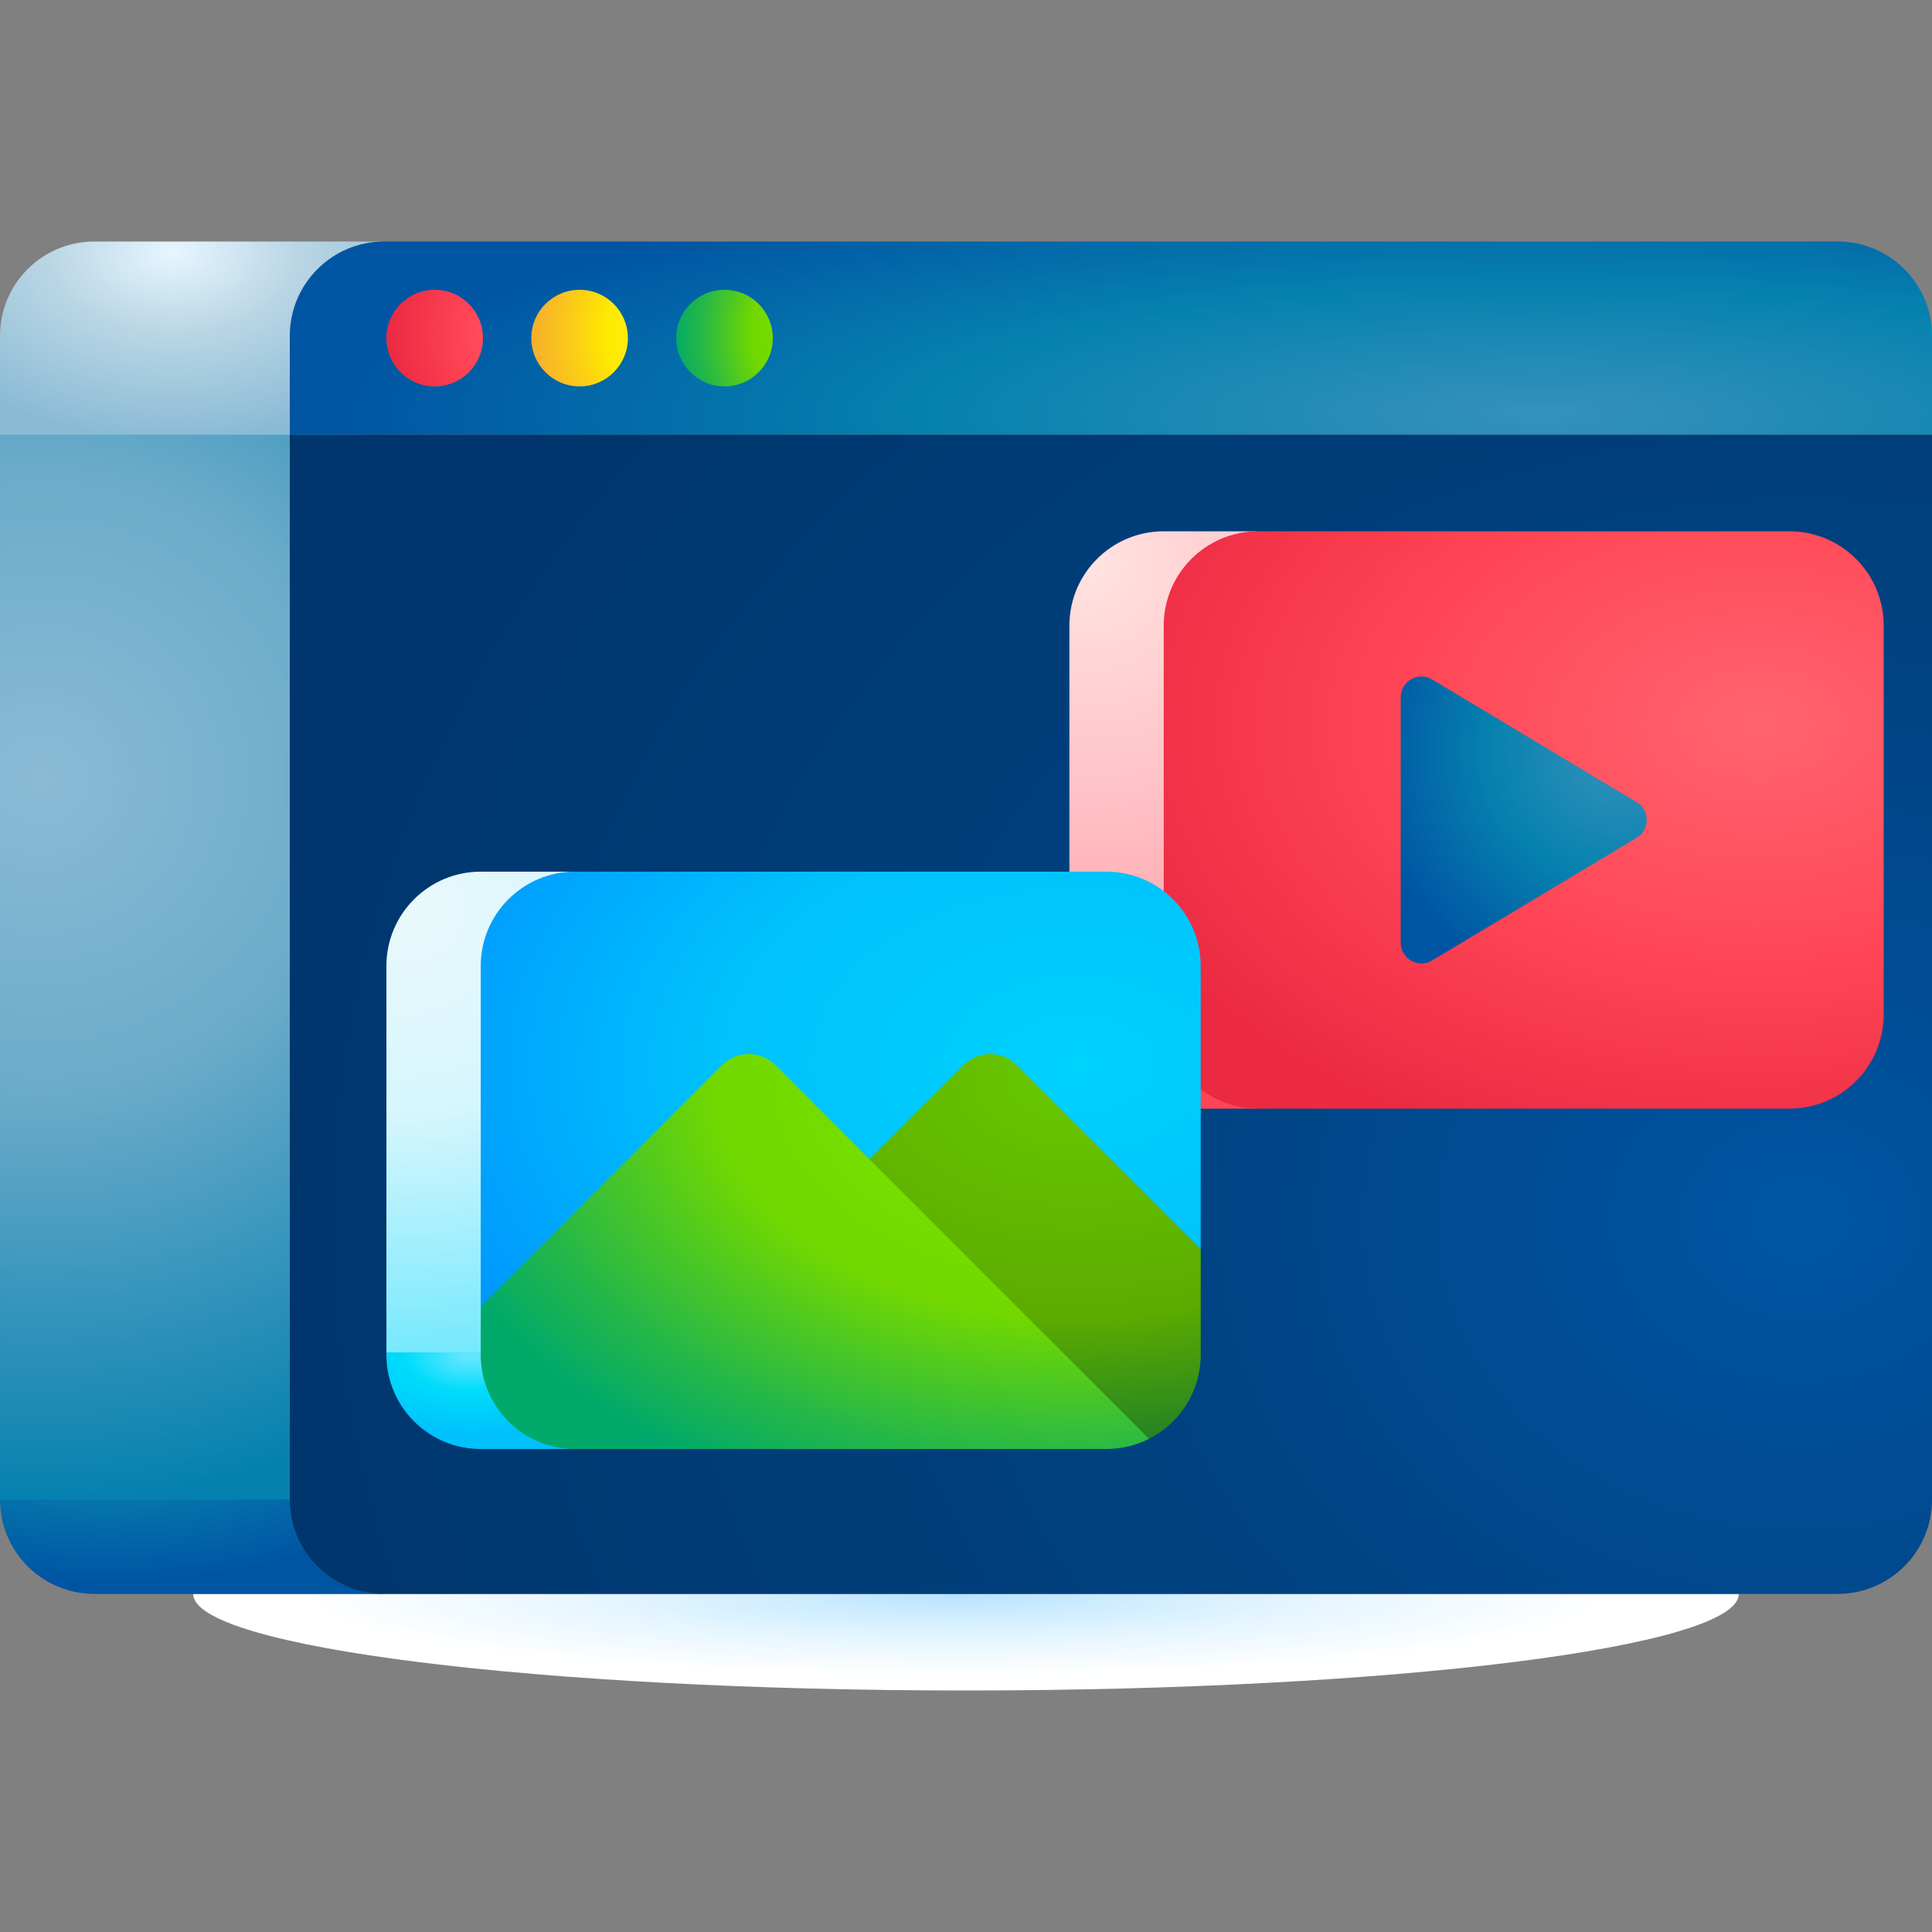
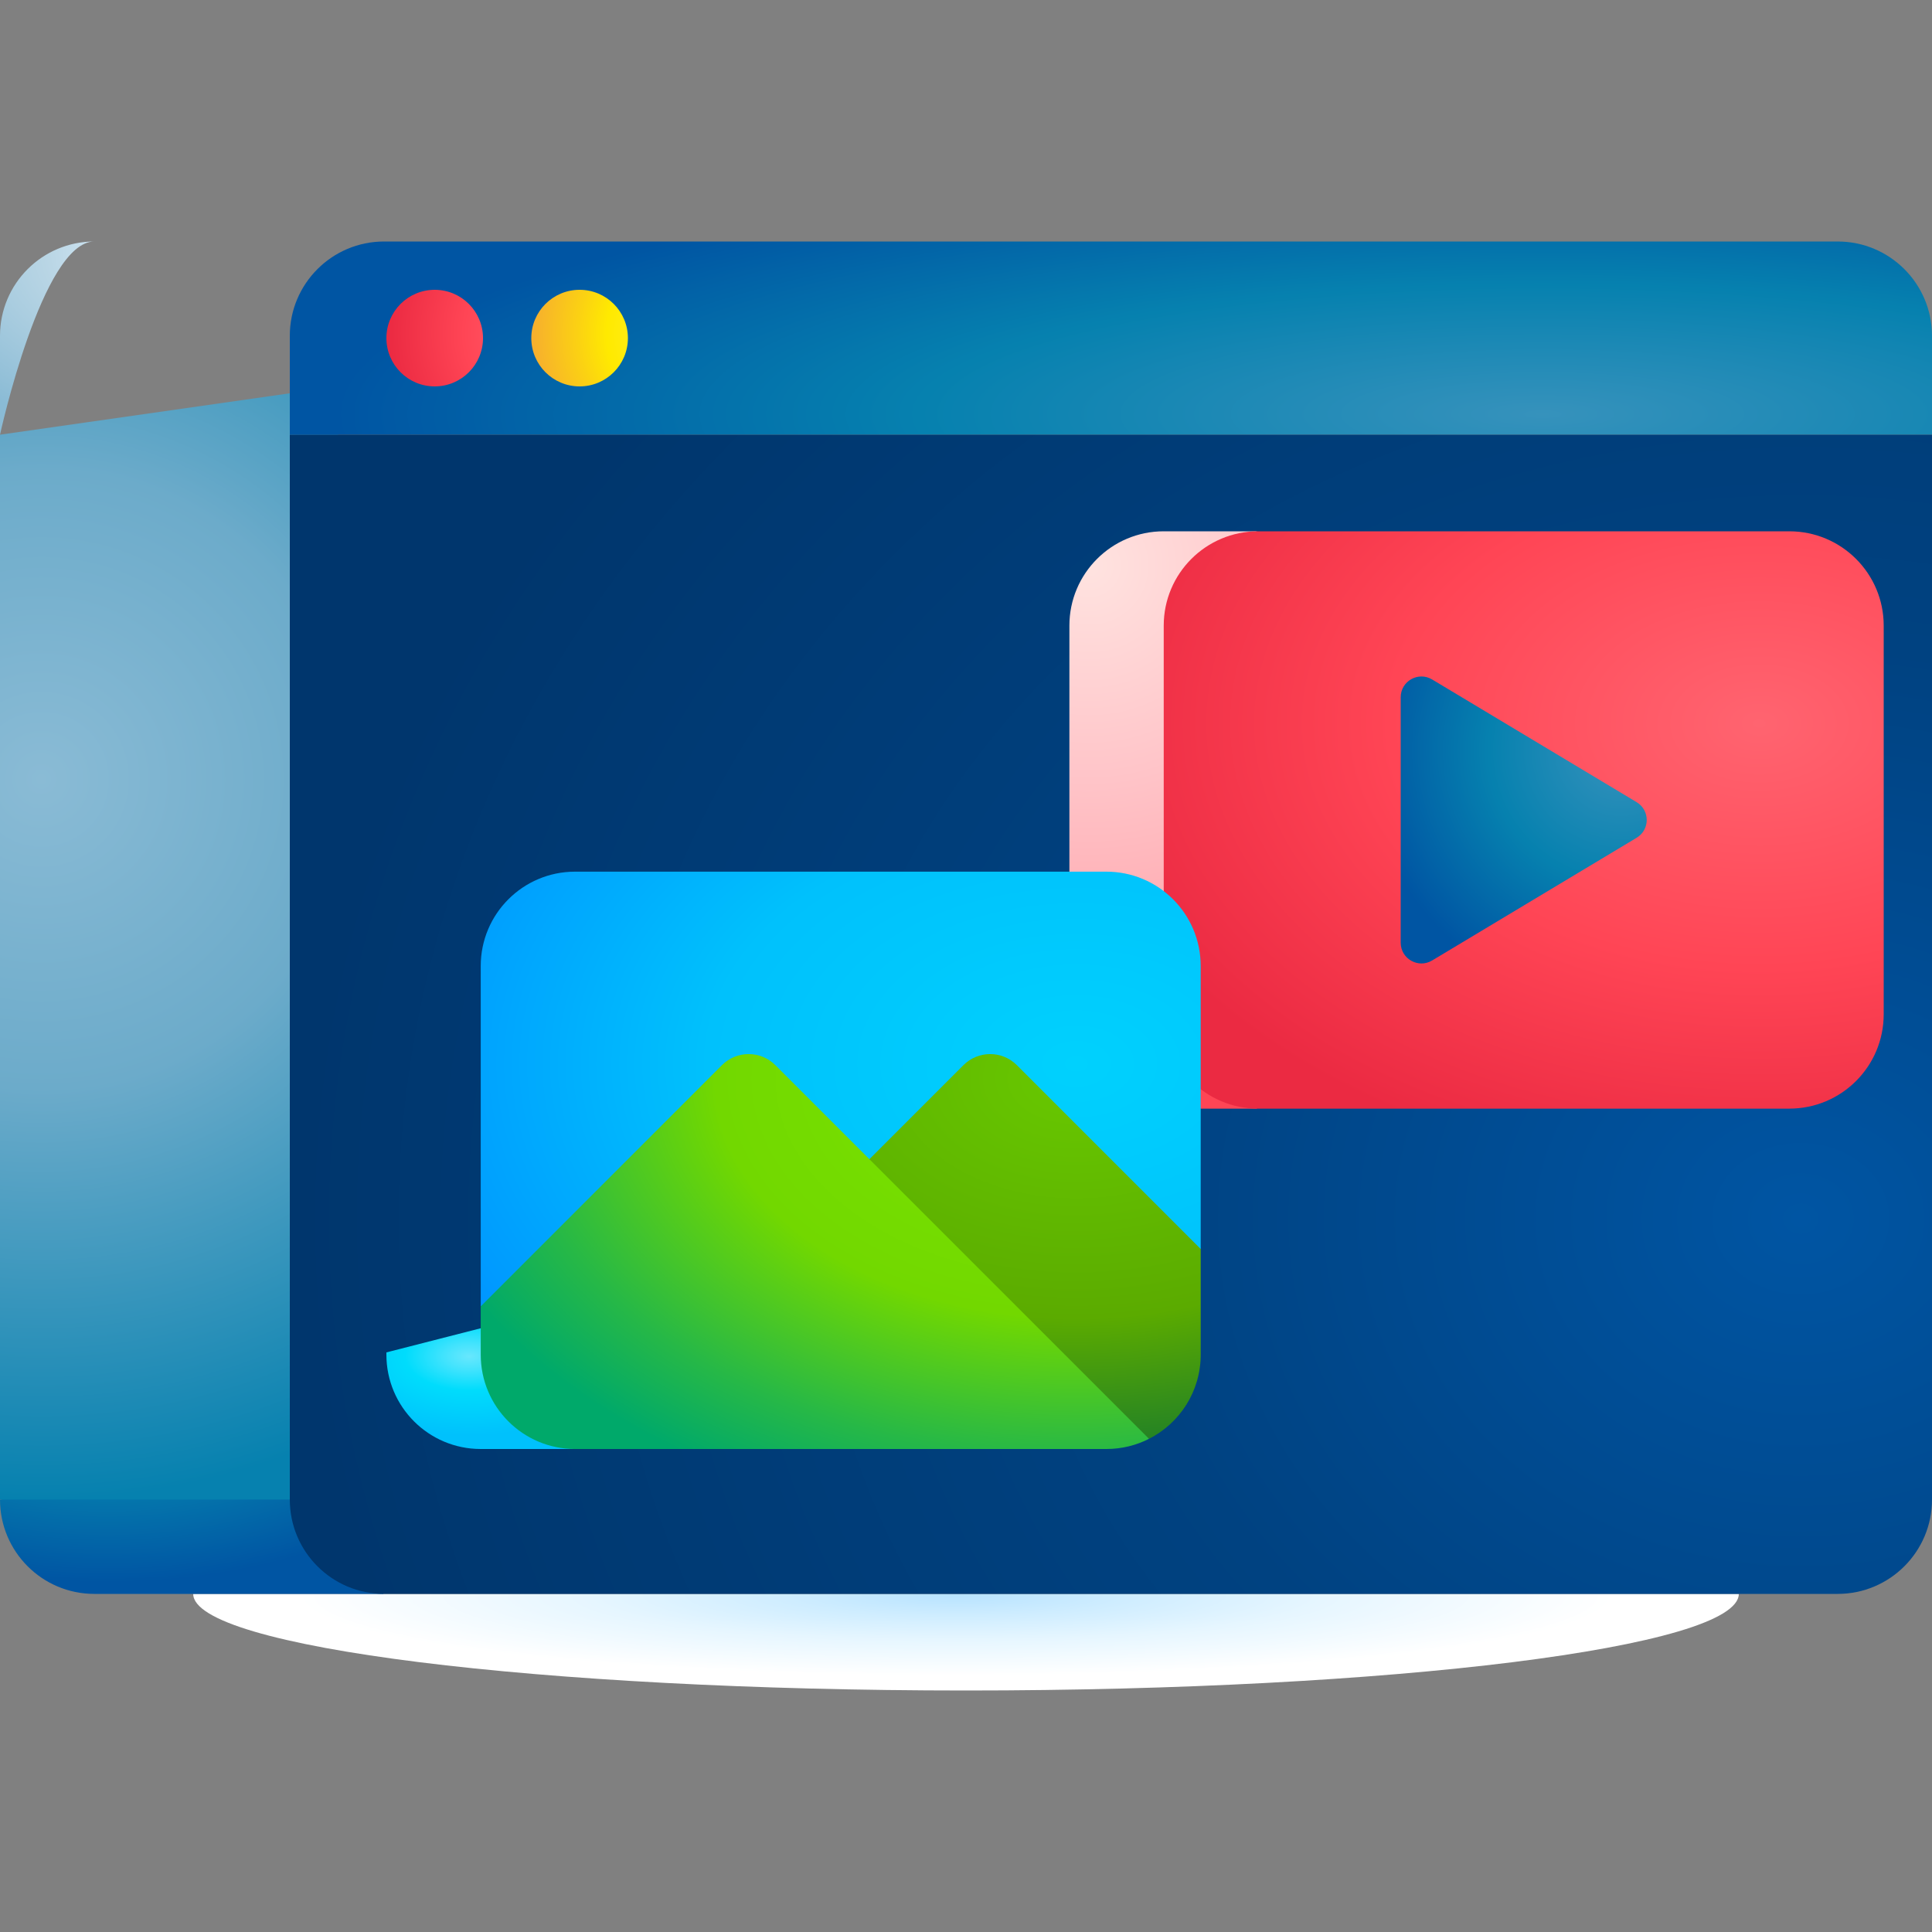
<svg xmlns="http://www.w3.org/2000/svg" xmlns:xlink="http://www.w3.org/1999/xlink" id="Capa_1" height="512" viewBox="0 0 512 512" width="512">
  <rect x="0" y="0" width="512" height="512" fill="#808080" stroke="none" />
  <radialGradient id="SVGID_1_" cx="312.224" cy="1991.227" gradientTransform="matrix(.931 0 0 .114 -37.342 195.684)" gradientUnits="userSpaceOnUse" r="211.111">
    <stop offset="0" stop-color="#b8e3ff" />
    <stop offset=".233" stop-color="#cfedff" />
    <stop offset=".496" stop-color="#e6f6ff" />
    <stop offset=".888" stop-color="#fff" />
  </radialGradient>
  <linearGradient id="lg1">
    <stop offset="0" stop-color="#3692bc" />
    <stop offset=".504" stop-color="#0681af" />
    <stop offset=".976" stop-color="#0055a3" />
  </linearGradient>
  <radialGradient id="SVGID_00000097479914299261841950000004870051899061996986_" cx="28.381" cy="357.261" gradientTransform="matrix(1 0 0 .567 0 154.593)" gradientUnits="userSpaceOnUse" r="112.449" xlink:href="#lg1" />
  <radialGradient id="SVGID_00000093860266644964002640000008022030189764994438_" cx="10.988" cy="206.521" gradientUnits="userSpaceOnUse" r="190.812">
    <stop offset="0" stop-color="#8abbd5" />
    <stop offset=".43" stop-color="#6cabca" />
    <stop offset="1" stop-color="#0681af" />
  </radialGradient>
  <radialGradient id="SVGID_00000011742555747250408820000011581211768487991184_" cx="45.8" cy="66.798" gradientTransform="matrix(1 0 0 .649 0 23.482)" gradientUnits="userSpaceOnUse" r="76.221">
    <stop offset="0" stop-color="#e6f6ff" />
    <stop offset=".376" stop-color="#c0dae9" />
    <stop offset=".43" stop-color="#bad6e5" />
    <stop offset="1" stop-color="#8abbd5" />
  </radialGradient>
  <radialGradient id="SVGID_00000092457865489856411980000011861849162730030005_" cx="418.935" cy="4377.383" gradientTransform="matrix(-1.016 0 0 -.211 834.459 1033.389)" gradientUnits="userSpaceOnUse" r="322.888" xlink:href="#lg1" />
  <radialGradient id="SVGID_00000025419608734379232280000000012372030522733212_" cx="477.206" cy="323.075" gradientTransform="matrix(-1 0 0 -.856 954.412 599.515)" gradientUnits="userSpaceOnUse" r="406.152">
    <stop offset="0" stop-color="#0055a3" />
    <stop offset=".438" stop-color="#004281" />
    <stop offset=".983" stop-color="#00366d" />
  </radialGradient>
  <radialGradient id="SVGID_00000050629359149427542230000003310263915157500302_" cx="305.365" cy="269.106" gradientTransform="matrix(1 0 0 .529 0 126.88)" gradientUnits="userSpaceOnUse" r="39.534">
    <stop offset="0" stop-color="#ff9aa2" />
    <stop offset=".43" stop-color="#ff8188" />
    <stop offset="1" stop-color="#ff4555" />
  </radialGradient>
  <radialGradient id="SVGID_00000150794743126402466810000017522837297136806316_" cx="288.694" cy="149.915" gradientUnits="userSpaceOnUse" r="128.472">
    <stop offset="0" stop-color="#ffe3e0" />
    <stop offset=".43" stop-color="#ffc5c9" />
    <stop offset="1" stop-color="#ff9aa2" />
  </radialGradient>
  <linearGradient id="lg2">
    <stop offset="0" stop-color="#ff6470" />
    <stop offset=".504" stop-color="#ff4555" />
    <stop offset=".942" stop-color="#eb2a42" />
  </linearGradient>
  <radialGradient id="SVGID_00000066496745161007788520000003902819372036107392_" cx="466.253" cy="191.806" gradientTransform="matrix(-1 0 0 -.663 932.506 318.918)" gradientUnits="userSpaceOnUse" r="193.958" xlink:href="#lg2" />
  <radialGradient id="SVGID_00000172441779032398297750000005081378941264773258_" cx="429.518" cy="198.812" gradientUnits="userSpaceOnUse" r="69.203" xlink:href="#lg1" />
  <radialGradient id="SVGID_00000181077032706399385350000007512231021670878886_" cx="124.365" cy="359.306" gradientTransform="matrix(1 0 0 .529 0 169.408)" gradientUnits="userSpaceOnUse" r="39.534">
    <stop offset="0" stop-color="#68e7fd" />
    <stop offset=".169" stop-color="#42e3fd" />
    <stop offset=".43" stop-color="#00dcfc" />
    <stop offset="1" stop-color="#00c1fc" />
  </radialGradient>
  <radialGradient id="SVGID_00000134960815681639376680000005764580107338207653_" cx="107.694" cy="240.115" gradientUnits="userSpaceOnUse" r="128.472">
    <stop offset="0" stop-color="#eaf9fa" />
    <stop offset=".43" stop-color="#d6f6fd" />
    <stop offset="1" stop-color="#68e7fd" />
  </radialGradient>
  <radialGradient id="SVGID_00000082363735140815674690000011246662466148124301_" cx="184.319" cy="88.311" gradientUnits="userSpaceOnUse" r="45.723">
    <stop offset="0" stop-color="#fff044" />
    <stop offset=".512" stop-color="#ffea00" />
    <stop offset=".686" stop-color="#fbd113" />
    <stop offset=".976" stop-color="#f6ab31" />
  </radialGradient>
  <linearGradient id="lg3">
    <stop offset="0" stop-color="#7be700" />
    <stop offset=".512" stop-color="#72d800" />
    <stop offset=".808" stop-color="#26b847" />
    <stop offset=".976" stop-color="#00a96a" />
  </linearGradient>
  <radialGradient id="SVGID_00000078736034256611308020000012844382549446312629_" cx="222.719" cy="88.311" gradientUnits="userSpaceOnUse" r="45.723" xlink:href="#lg3" />
  <radialGradient id="SVGID_00000141445079748304331720000012105041865555527078_" cx="145.919" cy="88.311" gradientUnits="userSpaceOnUse" r="45.723" xlink:href="#lg2" />
  <radialGradient id="SVGID_00000028303262872916043590000013463656385121507511_" cx="285.253" cy="282.006" gradientTransform="matrix(-1 0 0 -.663 570.506 468.895)" gradientUnits="userSpaceOnUse" r="193.958">
    <stop offset="0" stop-color="#00d1fd" />
    <stop offset=".504" stop-color="#00c1fc" />
    <stop offset=".976" stop-color="#0094ff" />
  </radialGradient>
  <radialGradient id="SVGID_00000043427612194921503810000010257083949920695184_" cx="285.253" cy="285.882" gradientTransform="matrix(-1 0 0 -.663 570.506 475.341)" gradientUnits="userSpaceOnUse" r="187.15">
    <stop offset="0" stop-color="#68c800" />
    <stop offset=".512" stop-color="#5bab00" />
    <stop offset=".77" stop-color="#268423" />
    <stop offset=".976" stop-color="#00683c" />
  </radialGradient>
  <radialGradient id="SVGID_00000078012837490727894600000011344225983768931223_" cx="285.253" cy="285.889" gradientTransform="matrix(-1 0 0 -.663 570.506 475.352)" gradientUnits="userSpaceOnUse" r="186.832" xlink:href="#lg3" />
  <g>
    <path d="m256 448c113.107 0 204.798-11.461 204.798-25.6h-409.596c0 14.139 91.691 25.6 204.798 25.6z" fill="url(#SVGID_1_)" />
    <path d="m102.4 384-102.4 13.4c0 13.807 11.193 25 25 25h76.8c-2.367 0 2.147-22.81.6-38.4z" fill="url(#SVGID_00000097479914299261841950000004870051899061996986_)" />
    <path d="m89.6 102.4-89.6 12.8v282.2h95.971c-7.474-75.332-6.371-295-6.371-295z" fill="url(#SVGID_00000093860266644964002640000008022030189764994438_)" />
-     <path d="m0 115.2v-26.2c0-13.807 11.193-25 25-25h76.8c-13.807 0-25 51.2-25 51.2" fill="url(#SVGID_00000011742555747250408820000011581211768487991184_)" />
+     <path d="m0 115.2v-26.2c0-13.807 11.193-25 25-25c-13.807 0-25 51.2-25 51.2" fill="url(#SVGID_00000011742555747250408820000011581211768487991184_)" />
    <path d="m512 115.2h-435.2v-26.2c0-13.807 11.193-25 25-25h385.2c13.807 0 25 11.193 25 25z" fill="url(#SVGID_00000092457865489856411980000011861849162730030005_)" />
    <path d="m487 422.4h-385.2c-13.807 0-25-11.193-25-25v-282.2h435.2v282.2c0 13.807-11.193 25-25 25z" fill="url(#SVGID_00000025419608734379232280000000012372030522733212_)" />
    <path d="m333.399 255.4-49.999 12.8v.6c0 13.807 11.193 25 25 25h25c-3.586 0 1.723-23.12-.001-38.4z" fill="url(#SVGID_00000050629359149427542230000003310263915157500302_)" />
    <path d="m333.4 140.8h-25c-13.807 0-25 11.193-25 25v102.4h42.036c-4.912-43.553-2.257-127.4 7.964-127.4z" fill="url(#SVGID_00000150794743126402466810000017522837297136806316_)" />
    <path d="m474.2 293.8h-140.8c-13.807 0-25-11.193-25-25v-103c0-13.807 11.193-25 25-25h140.8c13.807 0 25 11.193 25 25v103c0 13.807-11.193 25-25 25z" fill="url(#SVGID_00000066496745161007788520000003902819372036107392_)" />
    <path d="m371.2 249.821v-65.042c0-4.274 4.663-6.915 8.328-4.715l54.202 32.521c3.56 2.136 3.56 7.295 0 9.431l-54.202 32.521c-3.665 2.199-8.328-.442-8.328-4.716z" fill="url(#SVGID_00000172441779032398297750000005081378941264773258_)" />
    <path d="m152.399 345.6-49.999 12.8v.6c0 13.807 11.193 25 25 25h25c-3.586 0 1.723-23.12-.001-38.4z" fill="url(#SVGID_00000181077032706399385350000007512231021670878886_)" />
-     <path d="m152.4 231h-25c-13.807 0-25 11.193-25 25v102.4h42.036c-4.912-43.553-2.257-127.4 7.964-127.4z" fill="url(#SVGID_00000134960815681639376680000005764580107338207653_)" />
    <circle cx="153.6" cy="89.6" fill="url(#SVGID_00000082363735140815674690000011246662466148124301_)" r="12.8" />
-     <circle cx="192" cy="89.6" fill="url(#SVGID_00000078736034256611308020000012844382549446312629_)" r="12.8" />
    <circle cx="115.2" cy="89.6" fill="url(#SVGID_00000141445079748304331720000012105041865555527078_)" r="12.8" />
    <path d="m318.2 331v-75c0-13.807-11.193-25-25-25h-140.8c-13.807 0-25 11.193-25 25v90.2l103-39z" fill="url(#SVGID_00000028303262872916043590000013463656385121507511_)" />
    <path d="m255.329 282.271-24.929 24.929 12.8 25.6 61.304 48.504c8.127-4.127 13.696-12.565 13.696-22.304v-28l-48.729-48.729c-3.905-3.905-10.237-3.905-14.142 0z" fill="url(#SVGID_00000043427612194921503810000010257083949920695184_)" />
    <path d="m191.329 282.271-63.929 63.929v12.8c0 13.807 11.193 25 25 25h140.8c4.068 0 7.909-.972 11.304-2.696l-99.033-99.033c-3.905-3.905-10.237-3.905-14.142 0z" fill="url(#SVGID_00000078012837490727894600000011344225983768931223_)" />
  </g>
</svg>